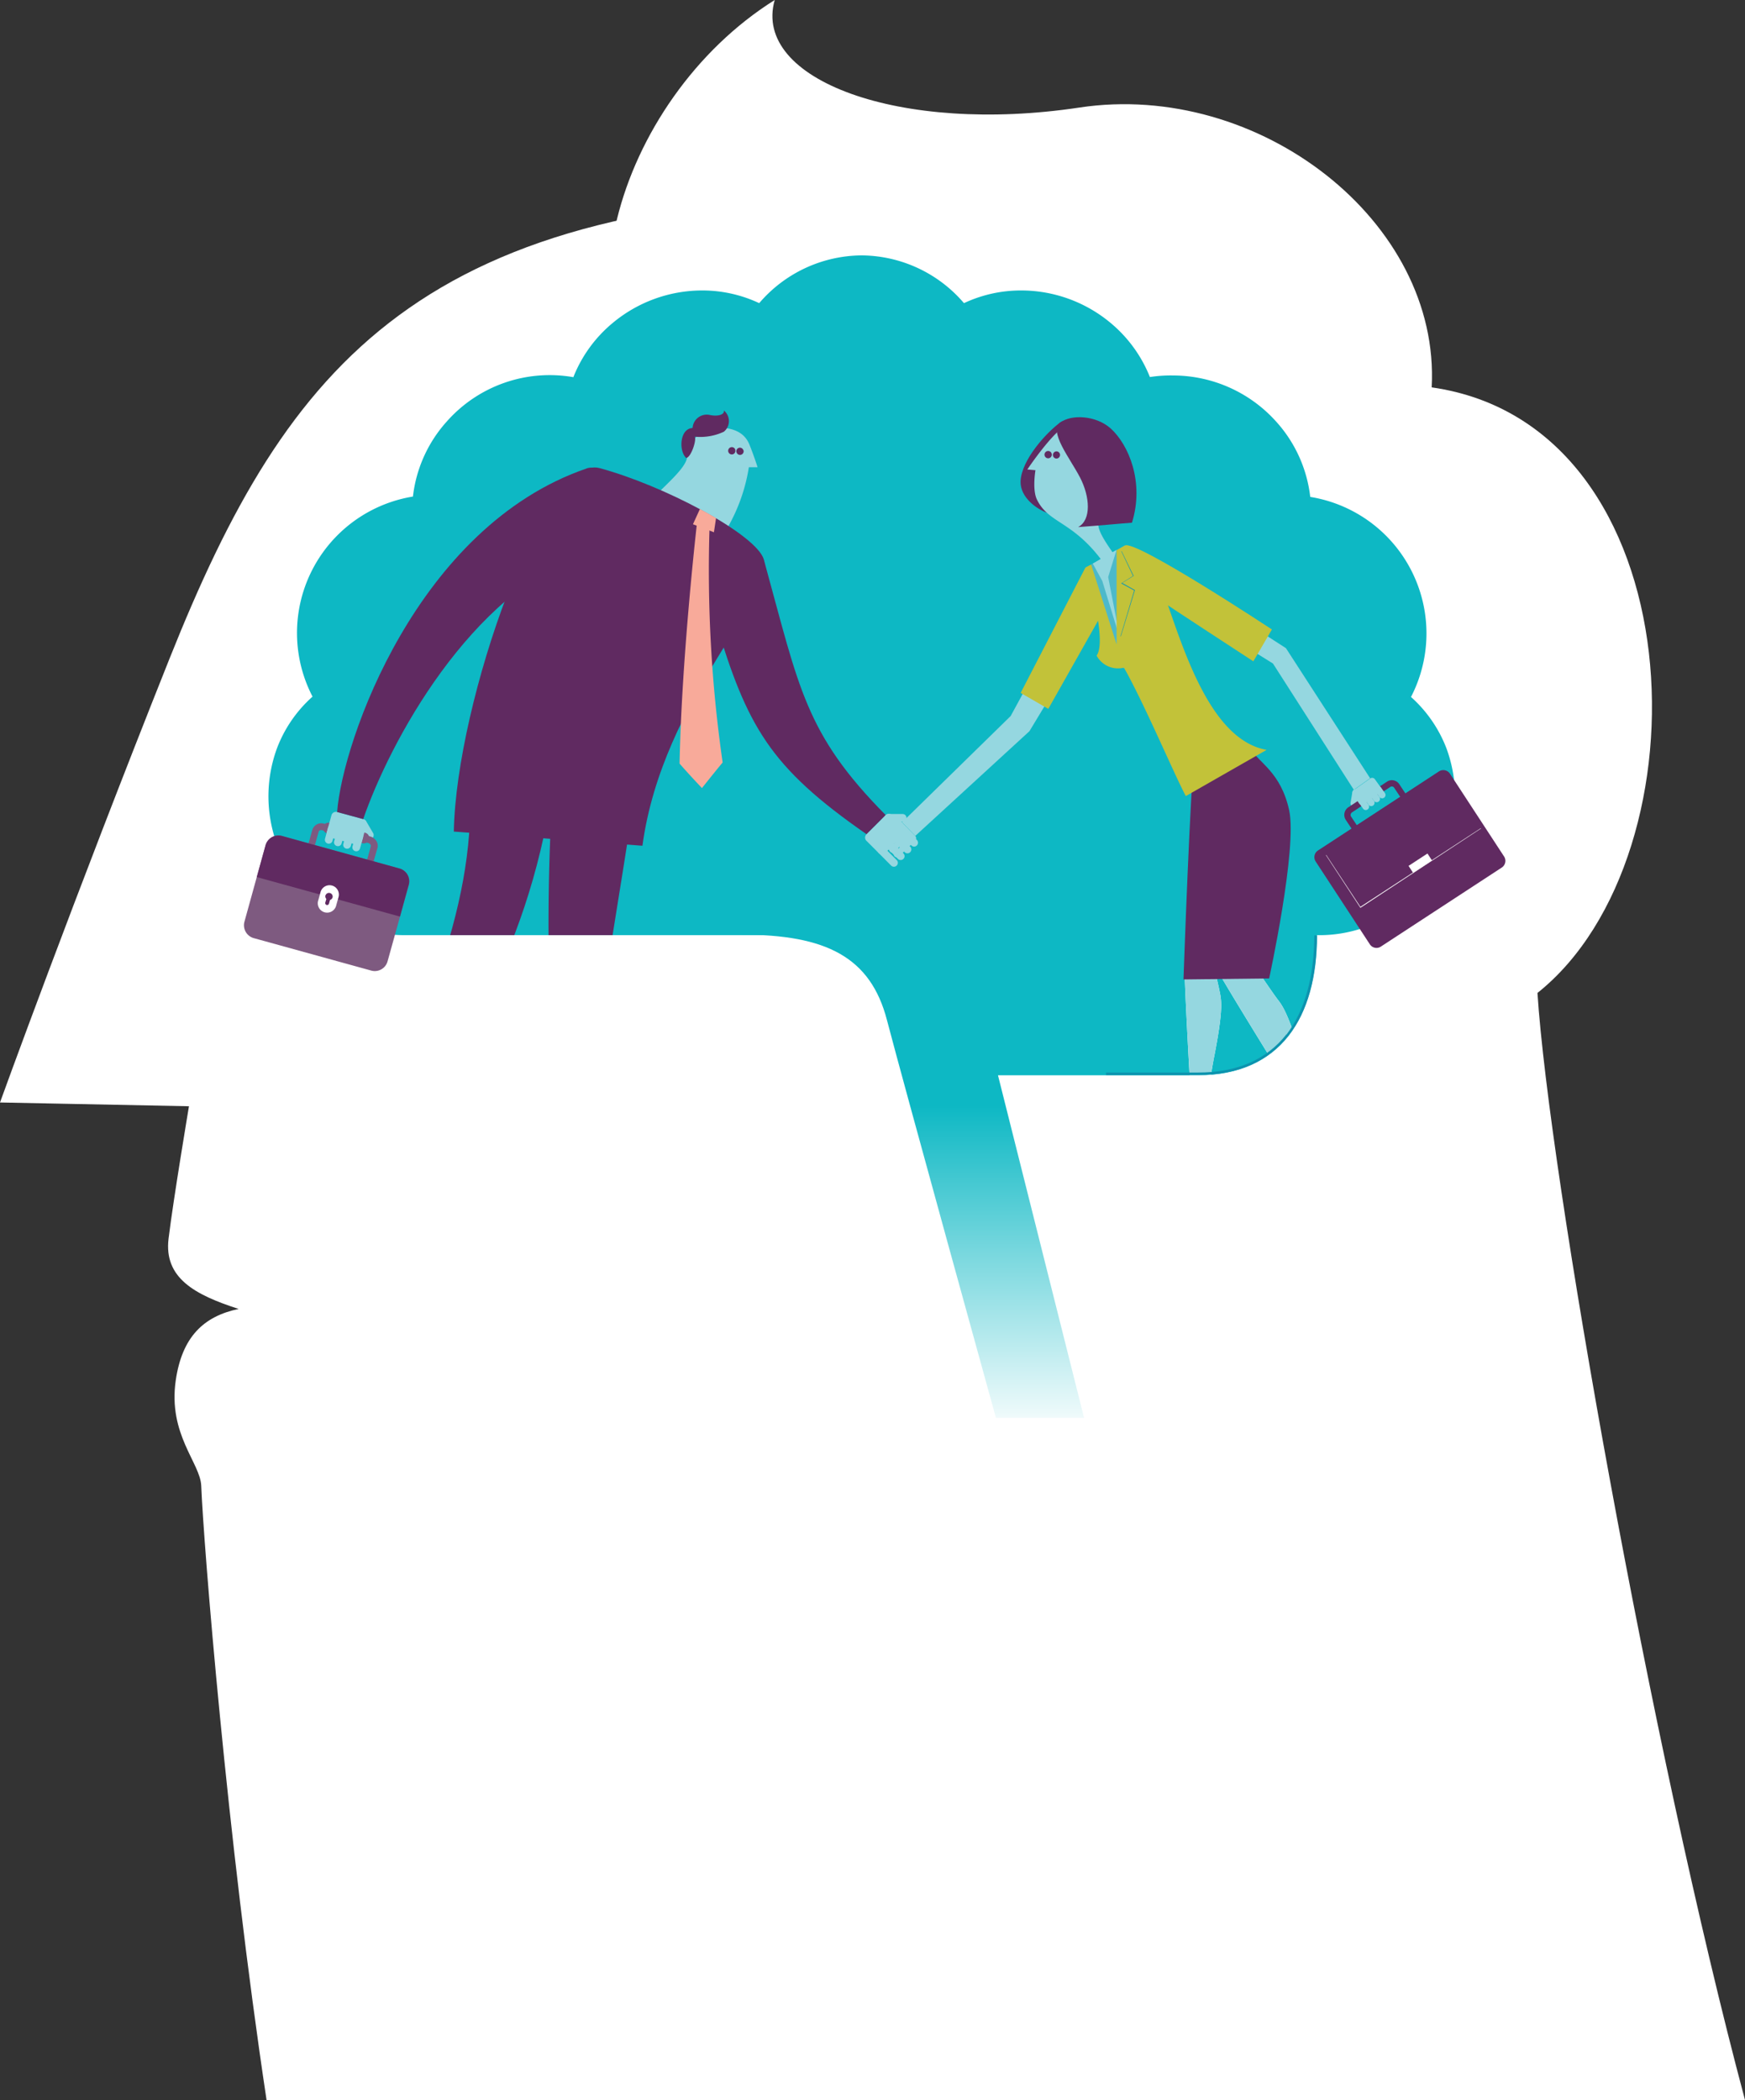
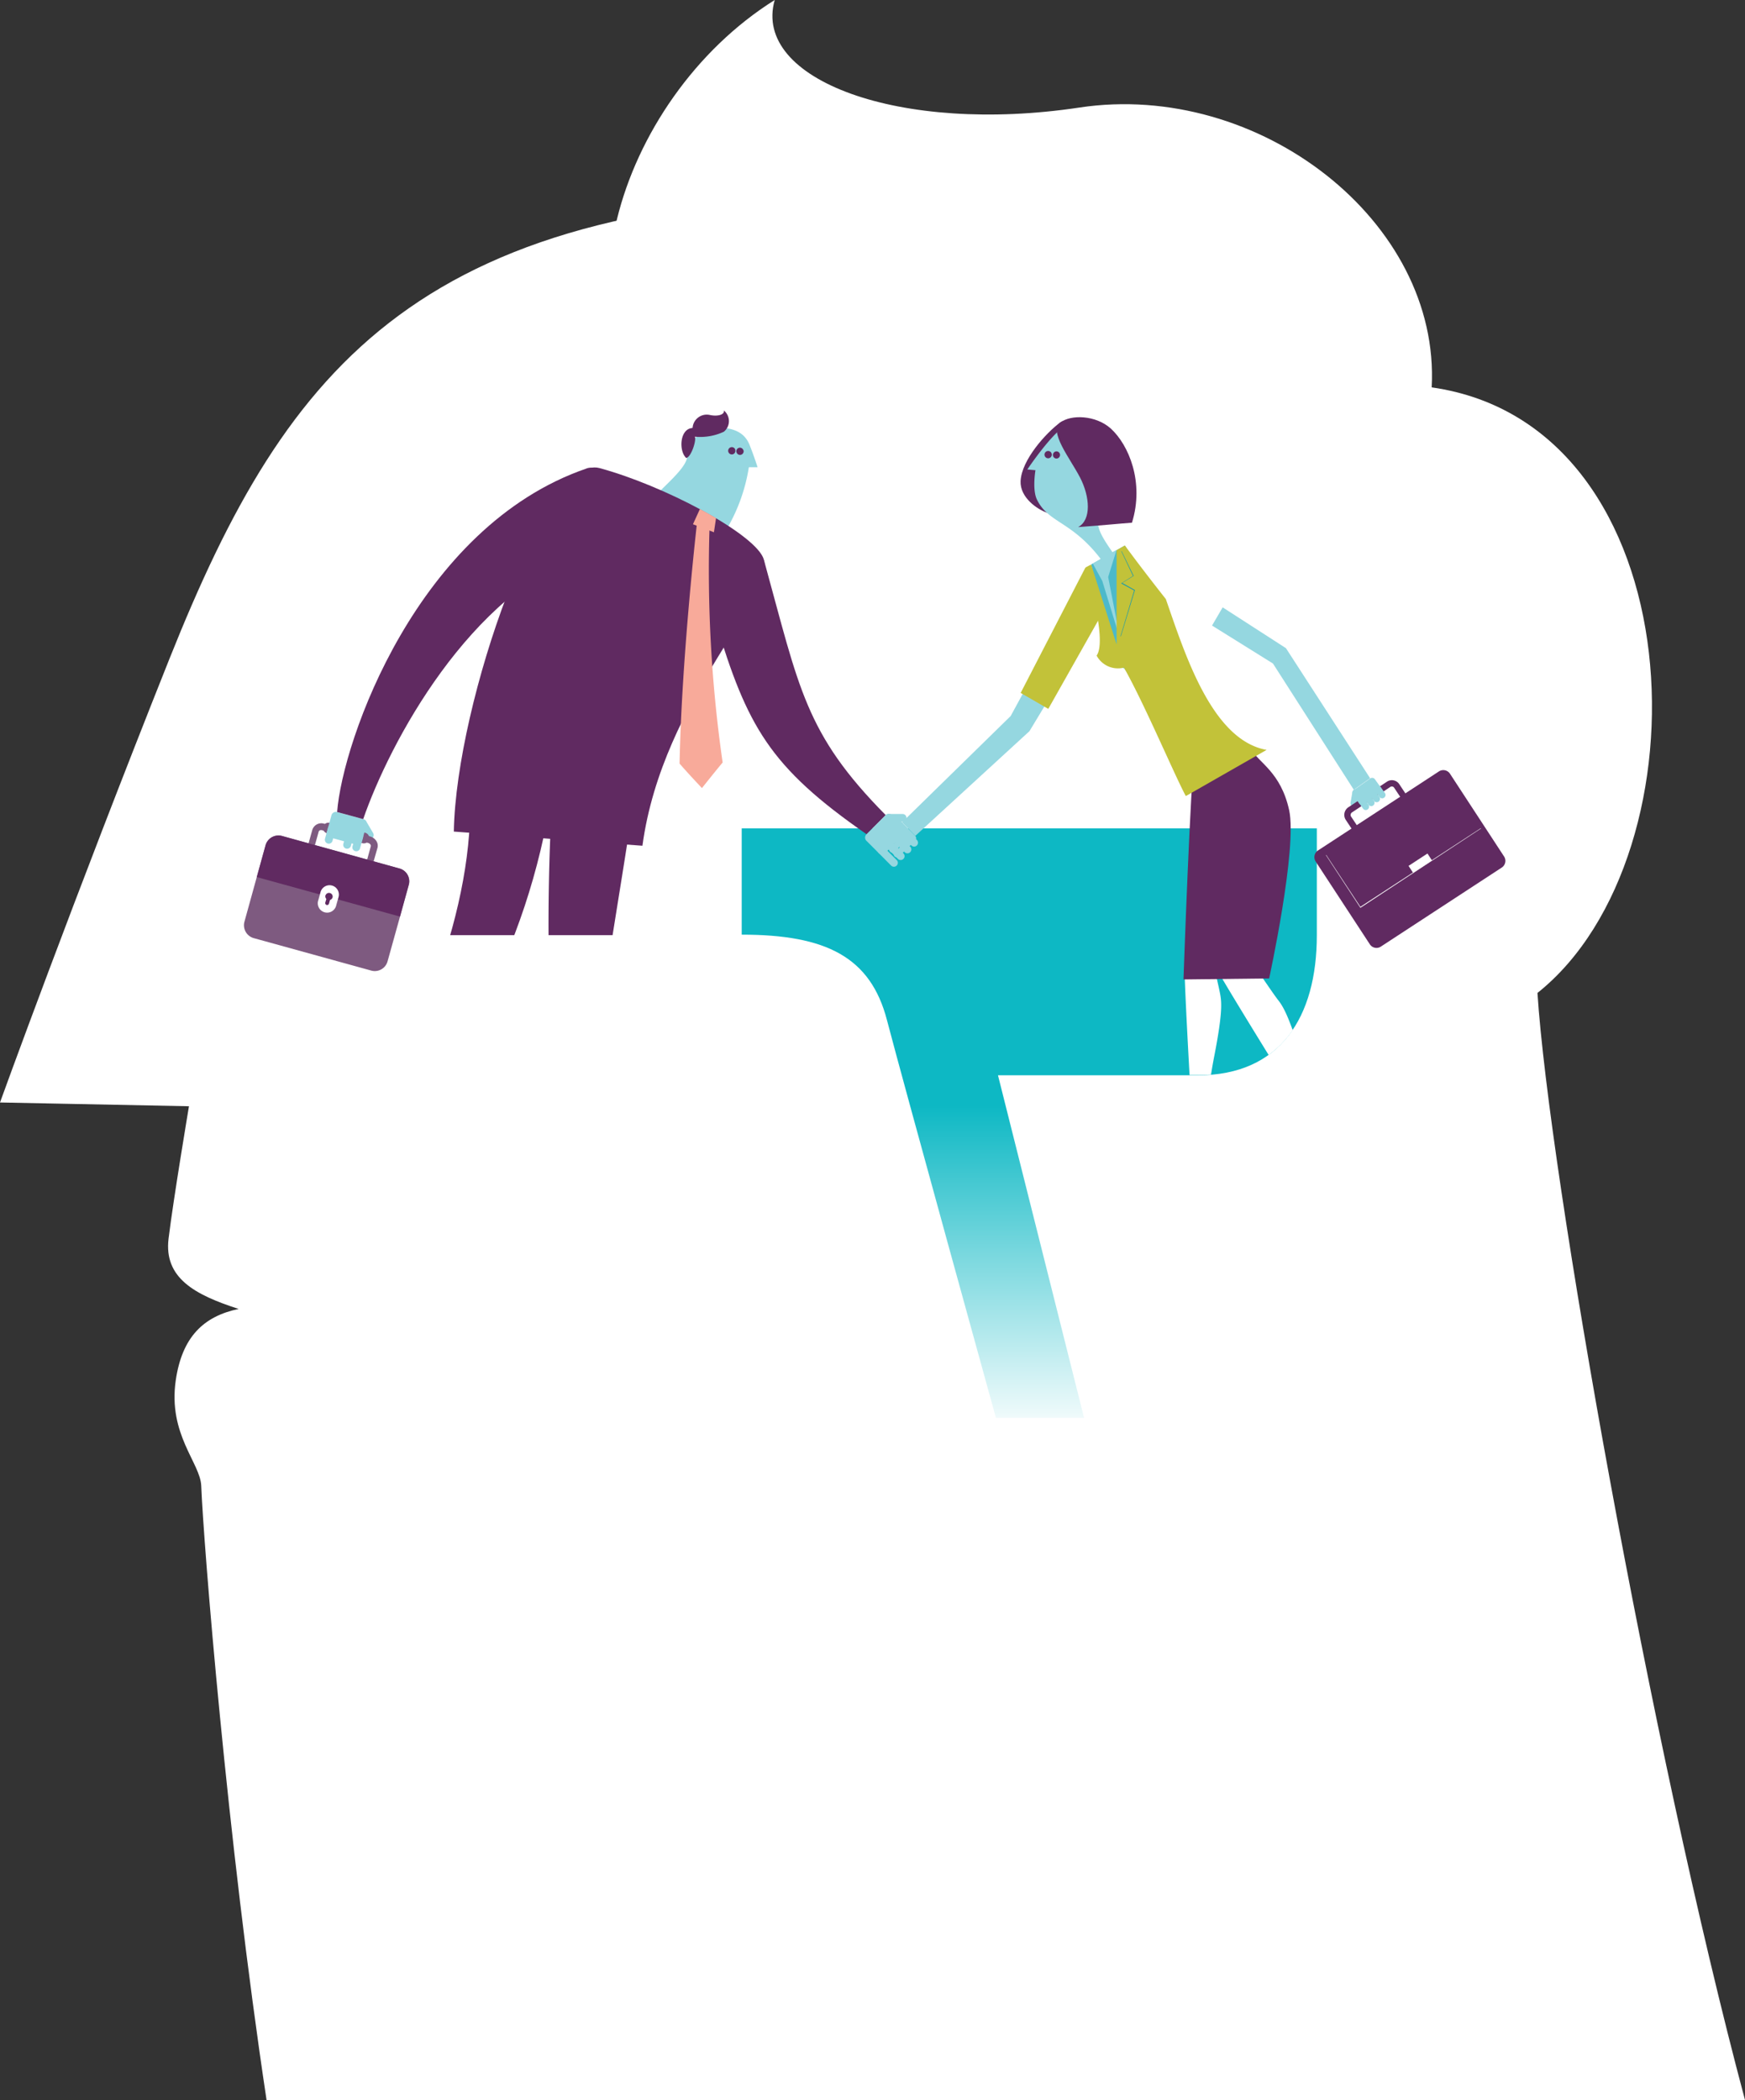
<svg xmlns="http://www.w3.org/2000/svg" viewBox="0 0 246.28 296.42">
  <rect x="0" y="0" width="246.28" height="296.42" fill="#333333" stroke="none" />
  <defs>
    <style>.a{fill:none;}.b,.k{fill:#fff;}.c{fill:#0db8c4;}.d{fill:url(#a);}.e{clip-path:url(#b);}.f{fill:#602a61;}.g,.i{fill:#95d7e0;}.h{fill:#f8aa9a;}.i,.k{fill-rule:evenodd;}.j{fill:#c2c239;}.l{fill:#4cb9ca;}.m{fill:#1197b2;}.n{fill:#0d93ae;}.o{fill:#7e5a80;}</style>
    <linearGradient id="a" x1="-415.25" y1="457.3" x2="-414.25" y2="457.3" gradientTransform="translate(-21473.83 -19429.88) rotate(-90) scale(47.28)" gradientUnits="userSpaceOnUse">
      <stop offset="0" stop-color="#fff" />
      <stop offset="1" stop-color="#0db8c4" />
    </linearGradient>
    <clipPath id="b">
      <path class="a" d="M121.52,36.07a19.19,19.19,0,0,0-14.37,6.74A18.88,18.88,0,0,0,99.08,41a19.74,19.74,0,0,0-12.61,4.57,19,19,0,0,0-5.55,7.65,19.38,19.38,0,0,0-17.84,6.23,19.06,19.06,0,0,0-4.8,10.62A19.51,19.51,0,0,0,44.07,98.33a18.57,18.57,0,0,0-5,7.24,19.68,19.68,0,0,0-.55,11.94A20,20,0,0,0,45,127.68,19,19,0,0,0,57.33,132l31.29,0L107,132c10.38.41,16,3.69,18.17,12.05,2.27,8.7,15.35,56.1,15.35,56.1h12.5L140.9,151.75h28.2c11.65,0,16.78-8.19,16.78-19.73a19.06,19.06,0,0,0,12.32-4.34,20,20,0,0,0,6.43-10.17,19.68,19.68,0,0,0-.54-11.94,18.68,18.68,0,0,0-5-7.24,19.52,19.52,0,0,0-14.22-28.24,19.06,19.06,0,0,0-4.8-10.62A19.57,19.57,0,0,0,165.6,53a19.3,19.3,0,0,0-3.31.29,19.06,19.06,0,0,0-5.56-7.65A19.73,19.73,0,0,0,144.13,41a18.92,18.92,0,0,0-8.08,1.79,19.18,19.18,0,0,0-14.37-6.74h-.16Z" />
    </clipPath>
  </defs>
  <path class="b" d="M28.4,209.72c-.13-3.22-4.69-7.23-3.6-14.85.89-6.17,3.94-9.07,8.88-10.11-6.23-2-10.56-4.39-9.89-9.92s2.88-18.69,2.88-18.69L0,155.62s10.25-28.37,23.94-62.69c16.68-41.77,35.55-65.5,102.15-65.5,71.81,0,88.12,69.21,90.9,112.73,1.61,25.22,16,106.57,29.29,156.26H37.62c-5.58-37-8.9-78.63-9.22-86.7" />
  <path class="b" d="M202.06,54.68c1.26-23.44-24.39-43.32-49.72-39.5s-46.21-3.92-43-15.18C86.87,14.09,76.85,47.89,96.09,61.65S158.93,83.52,187,83.86c-6,11.79,15.81,55.36,30,56.29,24.44-19.49,22.44-80.13-14.93-85.47" />
-   <path class="c" d="M185.88,132h0l-31.3,0c-16.47,0-24.74,0-33,0s-16.51,0-33,0l-31.29,0A19,19,0,0,1,45,127.68a19.94,19.94,0,0,1-6.44-10.17,19.68,19.68,0,0,1,.55-11.94,18.57,18.57,0,0,1,5-7.24A19.51,19.51,0,0,1,58.28,70.09a19.06,19.06,0,0,1,4.8-10.62,19.38,19.38,0,0,1,17.84-6.23,19,19,0,0,1,5.55-7.65A19.74,19.74,0,0,1,99.08,41a18.88,18.88,0,0,1,8.07,1.79,19.18,19.18,0,0,1,14.37-6.74h.16a19.18,19.18,0,0,1,14.37,6.74A18.92,18.92,0,0,1,144.13,41a19.71,19.71,0,0,1,12.6,4.57,19.16,19.16,0,0,1,5.56,7.65A19.21,19.21,0,0,1,165.6,53a19.57,19.57,0,0,1,14.52,6.52,19.06,19.06,0,0,1,4.8,10.62,19.52,19.52,0,0,1,14.22,28.24,18.68,18.68,0,0,1,5,7.24,19.68,19.68,0,0,1,.54,11.94,19.92,19.92,0,0,1-6.43,10.17A19.06,19.06,0,0,1,185.88,132" />
  <path class="d" d="M104.68,116.93v15c11.91,0,18.2,3.16,20.51,12.1,2.27,8.7,15.37,56.11,15.37,56.11H153l-12.15-48.36h28.22c11.63,0,16.78-8.22,16.78-19.76V116.93Z" />
  <g class="e">
    <path class="f" d="M101,87.76c4.44,14.75,7.61,20.5,21.31,30l2.7-2.7c-11.4-11.52-12.21-17.95-17.12-35.75-.83-3-9,1.46-6.89,8.44" />
    <path class="g" d="M122.29,118.69a.64.64,0,0,1,0-.92l2.7-2.7a.64.64,0,0,1,.92,0l1.72,1.71a.65.65,0,0,1,0,.92l-2.7,2.7a.66.66,0,0,1-.93,0Z" />
    <path class="g" d="M127.38,116a.56.56,0,0,0,.56-.55.55.55,0,0,0-.55-.55h-2a.55.55,0,0,0-.55.55.55.55,0,0,0,.55.55Z" />
    <path class="g" d="M125.77,122.18a.55.55,0,0,0,.78,0,.54.54,0,0,0,0-.78l-1.75-1.76a.55.55,0,0,0-.78.78Z" />
    <path class="g" d="M128.63,119.34a.54.54,0,0,0,.77,0,.55.55,0,0,0,0-.78l-1.76-1.75a.55.55,0,0,0-.77,0,.54.54,0,0,0,0,.78Z" />
    <path class="g" d="M127.68,120.29a.55.55,0,0,0,.78-.78l-1.76-1.75a.53.53,0,0,0-.77,0,.54.54,0,0,0,0,.78Z" />
    <path class="g" d="M126.73,121.24a.55.55,0,0,0,.77,0,.54.54,0,0,0,0-.78l-1.75-1.75a.54.54,0,0,0-.78,0,.55.55,0,0,0,0,.77Z" />
    <path class="g" d="M102.69,74.47a24.89,24.89,0,0,0,3-8.52l1.23,0s-.46-1.47-1.13-3.15-2.1-2.37-4.35-2.46a4.51,4.51,0,0,0-4.47,4.22c-.18,1.47-2.85,3.71-4.36,5.31-2.34,2.48,8.67,6.64,10.13,4.55" />
    <path class="f" d="M104.94,63.57a.51.51,0,0,1-1,.25.5.5,0,0,1,.36-.61.51.51,0,0,1,.62.36" />
    <path class="f" d="M103.78,63.52a.51.51,0,0,1-.37.61.5.5,0,1,1-.25-1,.51.51,0,0,1,.62.36" />
    <path class="f" d="M97.75,60.39a2,2,0,0,1,2.41-1.82c1.16.26,2.14-.06,2-.63a1.93,1.93,0,0,1,0,3,7.84,7.84,0,0,1-4.09.7c.24.6-.57,2.95-1.23,3-1.06-1-.91-4.06.83-4.22" />
    <path class="f" d="M89.61,111.73c-2,14.47-6.06,35.3-7.48,54.08l-2.72-.1A311.1,311.1,0,0,1,78,111.45c.58-8.69,12.83-8.73,11.61.28" />
    <path class="f" d="M82.09,166.81a2.41,2.41,0,0,0,2.39.59c.66-.36,2.07.3.92,1s-3.68.47-4.18-.16v.54h-2l.21-2Z" />
    <path class="f" d="M77.9,111.73c-3.42,22.83-14.31,41-26.37,52.44-.47-.28-1.8-1.06-2.35-1.4,9.72-14.67,18-35.07,17.11-51.32-.48-8.7,12.95-8.71,11.61.28" />
    <path class="f" d="M51,165a2.4,2.4,0,0,0,1.81,1.66c.75,0,1.68,1.25.33,1.33s-3.46-1.35-3.6-2.14l-.26.48-1.74-.94,1.12-1.65Z" />
    <path class="f" d="M84.61,66.07c9.06,2.46,21.37,9,23.06,12.56,2.4,5.12-14.17,19.76-17,40.75l-26.62-2C64.38,99,76.83,64,84.61,66.07" />
    <path class="h" d="M100.76,75.13l.3-2c-.72-.42-1.49-.86-2.28-1.28L97.8,74Z" />
    <path class="h" d="M100.15,74.14l-1.74-.69s-2.2,19-2.5,34.33c1.23,1.43,3.16,3.46,3.16,3.46s2-2.52,2.92-3.61a190.63,190.63,0,0,1-1.84-33.49" />
    <path class="i" d="M142.64,101.07l-15.32,15,1.86,1.92,16.11-14.78,4-6.63-2.89-2.42Z" />
    <path class="j" d="M153.2,80.09l-9.15,17.72,3.9,2.25,8.84-15.66Z" />
    <path class="g" d="M127.44,116.39a.46.46,0,0,1-.46.44l-1.45,0a.45.45,0,0,1-.45-.45h0a.46.46,0,0,1,.46-.44l1.45,0a.46.46,0,0,1,.45.46" />
    <path class="g" d="M129.17,118.64a.47.47,0,0,0,0-.65l-1.86-1.91a.46.46,0,0,0-.65,0l-1,1a.45.45,0,0,0,0,.65l1.86,1.91a.46.46,0,0,0,.65,0Z" />
    <path class="g" d="M126.28,117a.43.43,0,0,0-.6,0l-1.33,1.29a.42.42,0,1,0,.59.6l1.33-1.29a.43.43,0,0,0,0-.6" />
    <path class="g" d="M126.92,117.69a.44.44,0,0,0-.61,0L125,119a.42.42,0,1,0,.59.61l1.32-1.29a.43.43,0,0,0,0-.6" />
    <path class="g" d="M127.55,118.34a.43.43,0,0,0-.6,0l-1.32,1.29a.42.42,0,1,0,.59.6l1.32-1.29a.42.42,0,0,0,0-.6" />
    <path class="g" d="M128.19,119a.43.43,0,0,0-.6,0l-1.32,1.29a.43.43,0,0,0,0,.6.44.44,0,0,0,.61,0l1.32-1.29a.43.43,0,0,0,0-.6" />
    <path class="k" d="M171.52,136.4c1.53,3.08,20.32,33.08,20.32,33.08l-.45-3.2a76.64,76.64,0,0,1-7.79-17.36c-1.73-5.6-2.53-6.89-3.23-7.78s-3.28-4.74-3.28-4.74Z" />
    <path class="f" d="M190.3,164.52a2.15,2.15,0,0,1,1.57.08,24.83,24.83,0,0,0,1.55,4.32l-.39.21Z" />
    <path class="f" d="M191.84,169.48l-2.52,1.63,2-2.49Z" />
    <path class="k" d="M167.18,136c-.1,3.43,1.82,34.84,1.82,34.84l1.11-3a76,76,0,0,1,1.31-19c1.11-5.75,1-7.27.81-8.38s-1-4.44-1-4.44Z" />
-     <path class="i" d="M171.52,136.4c1.53,3.08,20.32,33.08,20.32,33.08l-.45-3.2a76.64,76.64,0,0,1-7.79-17.36c-1.73-5.6-2.53-6.89-3.23-7.78s-3.28-4.74-3.28-4.74Z" />
-     <path class="i" d="M167.18,136c-.1,3.43,1.82,34.84,1.82,34.84l1.11-3a76,76,0,0,1,1.31-19c1.11-5.75,1-7.27.81-8.38s-1-4.44-1-4.44Z" />
+     <path class="i" d="M167.18,136l1.11-3a76,76,0,0,1,1.31-19c1.11-5.75,1-7.27.81-8.38s-1-4.44-1-4.44Z" />
    <path class="f" d="M170,165.76a2.14,2.14,0,0,1,1.34.81,24.76,24.76,0,0,0-.67,4.54h-.44Z" />
    <path class="f" d="M169,170.86l-3,.25,2.92-1.26Z" />
    <path class="f" d="M176.56,105.74c1.09,1.94,4.19,3.21,5.38,8.6s-2.82,23.77-2.82,23.77l-12.09.14s1-28.53,1.58-31.85,7.35-1.71,7.95-.66" />
    <path class="l" d="M154,79.68,158.76,77c5.09,8.58,9.29,23.73,18,28.92l-8.65,5c-.34-3.22-6.19-12.17-9.46-16.6-1.61,0-3.82-11.5-4.63-14.56" />
    <path class="f" d="M149.66,59.61c-2,1.46-5.48,5.29-5.62,8.3-.1,2.31,2.34,4,3.8,4.49s4.45-14.69,1.82-12.79" />
    <path class="g" d="M155.46,72.82c4.62-3.81,2.55-10,.13-11.95a4.71,4.71,0,0,0-4.9-.94c-2,.81-5.7,6.34-5.7,6.34l1.15.1s-.47,2.73.2,4.13c1.61,3.34,4.87,3,9,8.39,1.46,1.93,1.73-.06,1.69-.92-1.58-2.27-2.76-4.14-1.53-5.15" />
    <path class="f" d="M149.59,64.09a.51.51,0,0,1-.36.62.5.5,0,0,1-.61-.36.51.51,0,0,1,.36-.62.5.5,0,0,1,.61.36" />
    <path class="f" d="M148.43,64.05a.5.5,0,1,1-1,.25.5.5,0,1,1,1-.25" />
    <path class="f" d="M149.66,59.61c-1.7,1.32,1.36,5.07,2.77,7.79s1.62,6-.27,7c4-.29,5.79-.49,7.6-.62,1.77-5.71-.46-11-3-13.3-2.11-1.89-5.62-2-7.1-.84" />
    <path class="g" d="M154.23,79.55,155.57,82l2.55,8.31-1.72-8.86,1.19-3.84Z" />
    <path class="j" d="M158.76,77l-1.17.66,0,13.3L154,79.68l-.79.41s3.15,10.23,1.56,12.45a3.42,3.42,0,0,0,3.86,1.7c2.93,5.2,7.1,15.09,8.73,18.13l11.4-6.52c-7.7-1.38-11.5-13.46-14.22-21.29C160.94,80,158.76,77,158.76,77" />
    <path class="m" d="M158.2,89.81l-.06,0,1.93-6.46-1.84-1,1.67-1.06-1.65-3.48.06,0L160,81.29l-1.61,1,1.79,1v0Z" />
-     <path class="n" d="M181.56,146c-2.81,3.58-7,5.39-12.46,5.39h-13v.38h13c11.65,0,16.78-8.18,16.78-19.73h-.39c0,5.85-1.36,10.68-3.93,14" />
  </g>
  <path class="g" d="M51.67,118.15a.55.55,0,1,0,1-.54l-1-1.71a.55.55,0,0,0-.95.55Z" />
  <path class="o" d="M52.09,118.48a.76.76,0,0,0-.54-.93l-5-1.4a.78.78,0,0,0-.94.53.77.77,0,0,0,.54.94l5,1.4a.77.77,0,0,0,.94-.54" />
  <path class="o" d="M52.37,122.85l-.9-.25.86-3.13a.31.31,0,0,0-.06-.27A.57.57,0,0,0,52,119l-6.5-1.8a.52.52,0,0,0-.35,0,.31.31,0,0,0-.18.21l-.87,3.13-.9-.25.87-3.12a1.33,1.33,0,0,1,1.68-.9l6.5,1.8a1.51,1.51,0,0,1,.83.59,1.21,1.21,0,0,1,.2,1Z" />
  <path class="o" d="M34.5,130.1a1.89,1.89,0,0,0,1.31,2.32L52.39,137a1.87,1.87,0,0,0,2.31-1.31l3-10.78a1.87,1.87,0,0,0-1.31-2.31L39.8,118a1.89,1.89,0,0,0-2.32,1.31Z" />
  <path class="f" d="M39.8,118l16.58,4.59a1.87,1.87,0,0,1,1.3,2.31l-1.23,4.48L36.24,123.8l1.24-4.48A1.89,1.89,0,0,1,39.8,118" />
  <path class="b" d="M46.86,125a1.32,1.32,0,0,1,.92,1.62l-.32,1.15a1.32,1.32,0,1,1-2.54-.7l.32-1.15a1.32,1.32,0,0,1,1.62-.92" />
  <path class="f" d="M45.94,126.39a.52.52,0,0,1,1,.28.54.54,0,0,1-.36.36l-.15.52a.27.27,0,0,1-.33.19.28.28,0,0,1-.19-.34l.15-.51a.54.54,0,0,1-.13-.5" />
  <path class="g" d="M45.87,118.39a.56.56,0,0,0,.38.68.55.55,0,0,0,.68-.39l.42-1.54a.54.54,0,0,0-.38-.67.56.56,0,0,0-.68.38Z" />
  <path class="g" d="M46.78,115.08a.65.65,0,0,1,.8-.46l3.68,1a.65.65,0,0,1,.46.81l-.64,2.33a.65.65,0,0,1-.81.46l-3.67-1a.66.66,0,0,1-.46-.81Z" />
  <path class="g" d="M49.75,119.46a.55.55,0,0,0,.39.68.54.54,0,0,0,.67-.39l.43-1.54a.55.55,0,0,0-.39-.67.54.54,0,0,0-.67.38Z" />
  <path class="g" d="M48.46,119.1a.55.55,0,0,0,1.06.3l.42-1.54a.55.55,0,1,0-1.06-.29Z" />
-   <path class="g" d="M47.16,118.75a.54.54,0,0,0,.39.67.54.54,0,0,0,.67-.38l.43-1.54a.56.56,0,0,0-.39-.68.55.55,0,0,0-.67.39Z" />
  <path class="f" d="M82.78,66.13c-23.88,8.2-34.44,38.46-35.2,48.49l3.68,1c3.73-10.78,15-32,31.89-37.84,4.5-1.55,3.31-12.92-.37-11.66" />
  <path class="g" d="M193.37,109.85,181.49,91.49l-8.93-5.76-1.5,2.57,8.6,5.36,11.41,17.82Z" />
-   <path class="j" d="M158.76,77c1.51-.85,20.75,11.85,20.75,11.85l-2.62,4.5s-12.63-8.23-13.68-9-4-5.58-4.45-7.37" />
  <path class="f" d="M212.28,120.9a1.13,1.13,0,0,1-.33,1.56l-17.07,11.16a1.12,1.12,0,0,1-1.55-.33l-7.64-11.68a1.13,1.13,0,0,1,.32-1.56l17.07-11.16a1.13,1.13,0,0,1,1.56.32Z" />
  <rect class="b" x="198.85" y="121.27" width="3.19" height="1.17" transform="translate(-34 129.59) rotate(-33.19)" />
  <path class="b" d="M192,128.14l0,0-4.87-7.44.06,0L192,128l17-11.1,0,.06Z" />
  <path class="g" d="M191.42,111.4a.48.48,0,0,1,.39.55l-.26,1.52a.48.48,0,0,1-.55.39.48.48,0,0,1-.39-.55l.26-1.52a.48.48,0,0,1,.55-.39" />
  <path class="f" d="M191.61,118.26l-1.7-2.57a1.3,1.3,0,0,1,.45-1.78l5.34-3.54a1.25,1.25,0,0,1,1.78.31l1.7,2.56-.73.49-1.71-2.57a.39.39,0,0,0-.55-.06l-5.34,3.55a.45.45,0,0,0-.2.56l1.7,2.56Z" />
  <path class="g" d="M194.05,110a.48.48,0,0,0-.68-.11l-2.3,1.63a.49.49,0,0,0-.11.68l.85,1.19a.47.47,0,0,0,.67.11l2.3-1.63a.49.49,0,0,0,.12-.68Z" />
  <path class="g" d="M192.58,112.8a.47.47,0,1,1,.77-.55l.56.79a.48.48,0,0,1-.11.66h0a.47.47,0,0,1-.66-.12Z" />
  <path class="g" d="M191.81,113.35a.46.46,0,0,1,.11-.66.47.47,0,0,1,.66.11l.56.79a.47.47,0,0,1-.77.55Z" />
  <path class="g" d="M193.46,111.59a.48.48,0,0,1,.66.11l.56.79a.47.47,0,1,1-.77.55l-.56-.79a.48.48,0,0,1,.11-.66" />
  <path class="g" d="M194.12,111.7a.47.47,0,0,1,.12-.66.48.48,0,0,1,.66.11l.56.79a.47.47,0,0,1-.12.66.48.48,0,0,1-.66-.11Z" />
</svg>